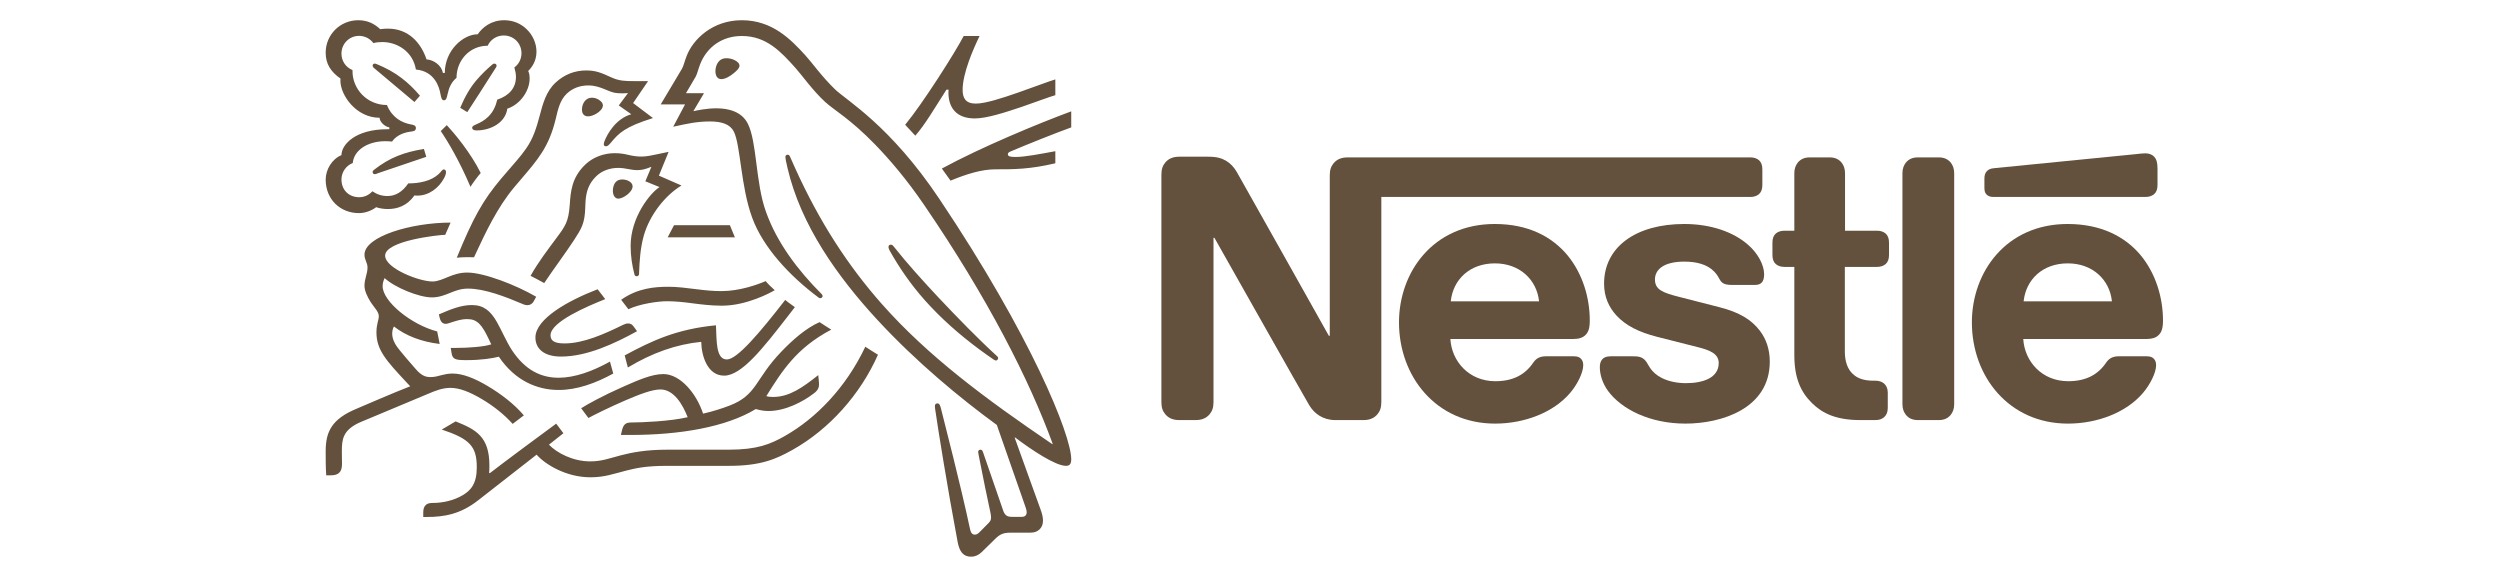
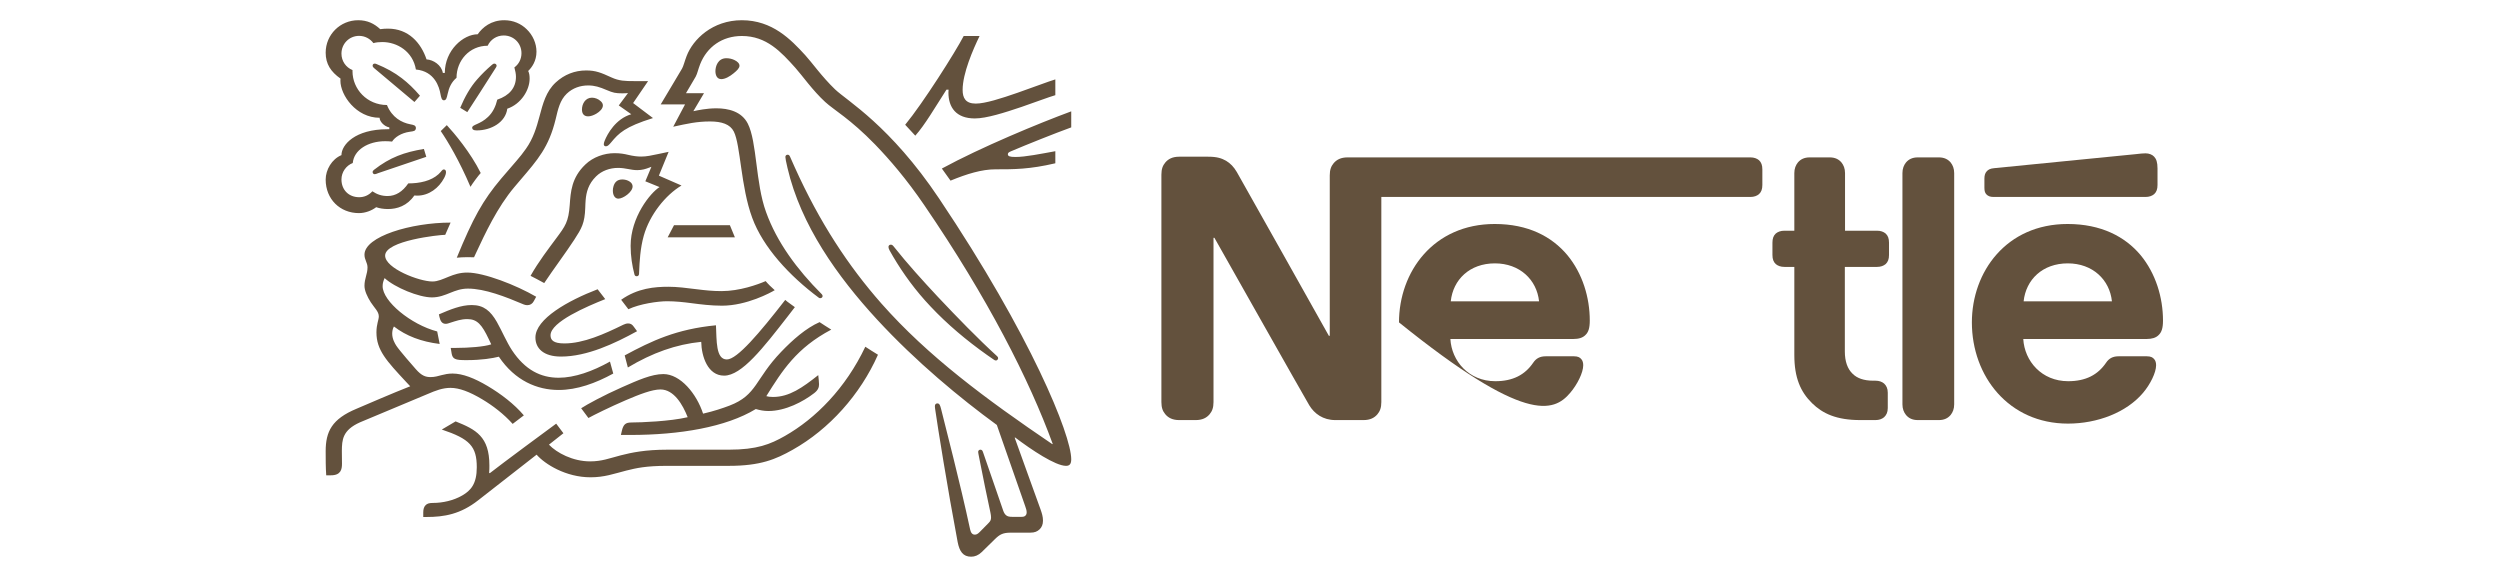
<svg xmlns="http://www.w3.org/2000/svg" width="156" height="36" viewBox="0 0 156 36" fill="none">
  <path d="M47.818 24.72C48.811 23.129 49.697 21.717 51.871 20.568C51.641 20.429 51.314 20.215 51.142 20.101C50.296 20.471 49.459 21.208 48.745 21.955C47.105 23.662 47.252 24.647 45.52 25.311C45.086 25.475 44.553 25.655 43.872 25.812C43.469 24.572 42.461 23.342 41.394 23.342C40.655 23.342 39.801 23.728 38.817 24.162C37.66 24.671 36.602 25.253 36.265 25.475L36.717 26.083C37.061 25.893 38.054 25.401 39.046 24.974C39.908 24.605 40.687 24.302 41.213 24.302C42.058 24.302 42.608 25.261 42.911 26.033C41.804 26.295 39.982 26.362 39.432 26.362C39.178 26.362 39.088 26.402 38.997 26.476C38.915 26.55 38.85 26.681 38.809 26.862L38.743 27.141H39.334C42.402 27.141 45.298 26.657 47.162 25.524C47.424 25.598 47.654 25.647 47.949 25.647C49.016 25.647 50.116 25.065 50.805 24.532C51.051 24.342 51.108 24.17 51.108 23.982C51.108 23.892 51.1 23.809 51.092 23.728L51.059 23.407C50.074 24.187 49.254 24.77 48.236 24.77C48.056 24.77 47.925 24.753 47.818 24.72ZM53.996 21.636C52.766 24.229 50.895 26.115 48.975 27.206C48.064 27.723 47.243 28.06 45.471 28.06H41.639C40.269 28.06 39.408 28.24 38.735 28.413C38.012 28.601 37.553 28.79 36.823 28.79C35.74 28.79 34.739 28.256 34.255 27.747L35.157 27.034L34.706 26.436C34.444 26.624 31.235 28.995 30.562 29.528L30.522 29.504C30.538 29.34 30.538 29.192 30.538 29.044C30.538 27.24 29.7 26.804 28.43 26.295L27.568 26.804C29.316 27.387 29.751 27.854 29.751 29.159C29.751 30.193 29.381 30.604 28.848 30.915C28.298 31.235 27.616 31.383 27.018 31.383C26.764 31.383 26.649 31.432 26.558 31.523C26.459 31.62 26.411 31.768 26.411 31.973V32.26H26.616C27.715 32.26 28.733 32.089 29.849 31.21L33.484 28.371C34.001 28.962 35.306 29.783 36.847 29.783C37.717 29.783 38.276 29.57 39.08 29.364C39.704 29.208 40.31 29.069 41.639 29.069H45.488C47.457 29.069 48.408 28.659 49.459 28.068C51.74 26.788 53.685 24.621 54.785 22.135C54.497 21.955 54.226 21.791 53.996 21.636ZM38.76 18.706C39.793 17.975 40.861 17.894 41.722 17.894C42.239 17.894 42.846 17.967 43.486 18.05C44.003 18.115 44.47 18.165 45.029 18.165C46.152 18.165 47.285 17.755 47.777 17.541C47.917 17.713 48.155 17.943 48.343 18.107C48.105 18.254 46.596 19.075 45.053 19.075C44.371 19.075 43.723 18.993 43.166 18.92C42.673 18.854 42.14 18.797 41.623 18.797C41.057 18.797 39.916 18.96 39.211 19.296L38.76 18.706ZM26.952 18.558C27.396 18.558 27.756 18.411 28.101 18.27C28.43 18.14 28.757 18.009 29.201 18.009C30.251 18.009 31.547 18.517 32.688 19.001C32.753 19.026 32.828 19.043 32.901 19.043C33.081 19.043 33.222 18.96 33.311 18.788L33.458 18.517C32.204 17.787 30.201 17.008 29.159 17.008C28.684 17.008 28.339 17.131 28.01 17.262C27.642 17.41 27.321 17.565 26.985 17.565C26.156 17.565 24.032 16.745 24.032 15.949C24.032 15.014 27.412 14.653 27.782 14.653L28.117 13.89C25.665 13.89 22.743 14.752 22.743 15.891C22.743 16.22 22.933 16.384 22.933 16.687C22.933 17.098 22.743 17.377 22.743 17.836C22.743 18.14 22.923 18.526 23.137 18.862C23.367 19.215 23.638 19.445 23.638 19.74C23.638 19.962 23.49 20.224 23.49 20.741C23.49 21.848 24.122 22.521 25.352 23.843L25.598 24.104C24.581 24.498 22.686 25.319 22.243 25.508C20.708 26.148 20.322 26.927 20.322 28.158C20.322 28.634 20.322 29.175 20.356 29.659H20.651C21.267 29.659 21.34 29.29 21.34 28.938C21.34 28.7 21.332 28.429 21.332 28.134C21.34 27.452 21.364 26.846 22.464 26.353C22.907 26.156 25.082 25.27 26.698 24.581C27.174 24.376 27.616 24.203 28.109 24.203C28.658 24.203 29.29 24.441 30.078 24.909C30.742 25.303 31.441 25.836 31.99 26.451L32.688 25.919C32.089 25.212 31.261 24.581 30.431 24.088C29.603 23.596 28.864 23.309 28.24 23.309C27.97 23.309 27.748 23.358 27.559 23.407C27.338 23.465 27.133 23.53 26.871 23.53C26.566 23.53 26.312 23.456 25.942 23.03C25.803 22.874 24.918 21.864 24.729 21.57C24.639 21.43 24.474 21.151 24.474 20.822C24.474 20.683 24.498 20.519 24.581 20.372C25.344 20.962 26.287 21.323 27.436 21.463L27.281 20.683C25.631 20.249 23.876 18.797 23.876 17.86C23.876 17.664 23.925 17.525 23.999 17.353C24.639 17.943 26.14 18.558 26.952 18.558ZM41.663 14.809H45.857L45.545 14.053H42.058L41.663 14.809ZM63.079 9.443C64.064 9.023 65.829 8.318 66.845 7.949V6.948C64.803 7.702 61.217 9.188 58.772 10.517C58.838 10.6 59.264 11.198 59.313 11.272C60.347 10.845 61.275 10.566 62.111 10.566C63.284 10.566 64.244 10.566 65.853 10.189V9.435C64.95 9.598 63.99 9.795 63.367 9.795C62.998 9.795 62.891 9.746 62.891 9.623C62.891 9.548 62.94 9.5 63.079 9.443ZM60.889 6.464C60.249 6.464 60.068 6.111 60.068 5.61C60.068 4.576 60.716 3.092 61.126 2.246H60.134C59.617 3.247 57.582 6.456 56.483 7.785L57.114 8.466C57.705 7.809 58.353 6.693 59.06 5.594H59.191C59.191 5.651 59.182 5.717 59.182 5.774C59.182 6.701 59.658 7.391 60.831 7.391C61.554 7.391 62.685 7.03 63.753 6.669C64.638 6.365 65.451 6.054 65.853 5.939V4.954C65.393 5.093 64.458 5.455 63.49 5.79C62.473 6.144 61.471 6.464 60.889 6.464ZM39.178 22.931L38.981 22.177C40.671 21.266 42.214 20.535 44.676 20.298C44.724 21.241 44.659 22.43 45.356 22.43C45.997 22.43 47.392 20.782 48.999 18.714C49.147 18.854 49.385 19.001 49.599 19.166L49.189 19.698C47.621 21.717 46.283 23.44 45.184 23.44C44.159 23.44 43.773 22.234 43.757 21.331C42.19 21.487 40.712 22.012 39.178 22.931ZM38.062 22.563C36.98 23.169 35.855 23.571 34.862 23.571C33.755 23.571 32.77 23.096 31.949 21.857C31.604 21.331 31.334 20.675 31.006 20.093C30.611 19.403 30.185 19.035 29.439 19.035C28.757 19.035 28.093 19.314 27.388 19.617L27.42 19.772C27.477 20.027 27.576 20.207 27.814 20.207C27.921 20.207 28.028 20.158 28.085 20.142C28.479 20.019 28.766 19.912 29.167 19.912C29.783 19.912 30.078 20.273 30.498 21.159L30.653 21.487C30.227 21.636 29.225 21.709 28.479 21.709H28.125L28.183 22.062C28.208 22.209 28.265 22.333 28.388 22.39C28.535 22.464 28.749 22.472 29.119 22.472C30.054 22.472 30.734 22.357 31.128 22.258C32.138 23.76 33.525 24.334 34.862 24.334C36.003 24.334 37.16 23.916 38.267 23.309L38.062 22.563ZM35.009 22.25C33.902 22.25 33.41 21.725 33.41 21.061C33.41 19.896 35.453 18.755 37.291 18.05L37.767 18.665C36.635 19.116 34.353 20.085 34.353 20.921C34.353 21.216 34.526 21.43 35.215 21.43C36.413 21.43 37.701 20.847 38.891 20.265C38.981 20.224 39.088 20.183 39.187 20.183C39.342 20.183 39.441 20.232 39.555 20.396L39.753 20.667C38.366 21.43 36.635 22.25 35.009 22.25ZM38.242 11.896C38.242 11.814 38.251 11.715 38.284 11.616C38.349 11.404 38.489 11.198 38.834 11.198C38.989 11.198 39.161 11.239 39.301 11.337C39.424 11.42 39.474 11.527 39.474 11.632C39.474 11.986 38.882 12.396 38.587 12.396C38.374 12.396 38.242 12.191 38.242 11.896ZM36.314 6.834C36.314 6.48 36.528 6.095 36.938 6.095C37.119 6.095 37.332 6.168 37.487 6.317C37.578 6.398 37.62 6.489 37.62 6.579C37.62 6.776 37.43 6.965 37.208 7.096C37.037 7.194 36.855 7.26 36.7 7.26C36.445 7.26 36.314 7.104 36.314 6.834ZM44.642 4.437C44.642 4.15 44.791 3.633 45.324 3.633C45.504 3.633 45.676 3.674 45.816 3.74C46.013 3.829 46.144 3.961 46.144 4.1C46.144 4.249 45.997 4.396 45.775 4.576C45.545 4.766 45.25 4.938 45.011 4.938C44.724 4.938 44.642 4.667 44.642 4.437ZM23.596 10.804C23.49 10.845 23.44 10.87 23.383 10.87C23.293 10.87 23.252 10.796 23.252 10.739C23.252 10.681 23.276 10.648 23.333 10.6C24.343 9.811 25.229 9.5 26.451 9.294L26.6 9.786L23.596 10.804ZM29.159 6.997L28.717 6.727C29.003 6.045 29.357 5.422 29.775 4.954C30.07 4.617 30.349 4.347 30.661 4.076C30.734 4.019 30.776 3.969 30.85 3.969C30.932 3.969 30.989 4.035 30.989 4.1C30.989 4.134 30.972 4.174 30.94 4.223C30.44 5.003 29.464 6.546 29.159 6.997ZM23.343 4.249C23.268 4.183 23.252 4.142 23.252 4.092C23.252 4.035 23.293 3.969 23.383 3.969C23.416 3.969 23.448 3.978 23.49 3.994C24.097 4.241 24.614 4.528 25.074 4.881C25.459 5.176 25.837 5.537 26.206 5.972L25.861 6.365C25.435 6.012 24.056 4.855 23.343 4.249ZM29.357 11.658C29.48 11.452 29.849 10.952 29.997 10.796C29.365 9.516 28.331 8.294 27.88 7.809L27.503 8.179C27.937 8.811 28.668 10.033 29.357 11.658ZM55.761 15.374C55.703 15.301 55.654 15.267 55.588 15.267C55.49 15.267 55.441 15.334 55.441 15.408C55.441 15.522 55.522 15.661 55.728 16.006C56.352 17.065 57.123 18.131 58.074 19.132C59.1 20.224 60.306 21.241 61.594 22.152L61.996 22.43C62.053 22.472 62.095 22.496 62.144 22.496C62.226 22.496 62.283 22.414 62.283 22.349C62.283 22.308 62.267 22.267 62.218 22.226C61.021 21.135 59.732 19.805 58.525 18.526C57.582 17.516 56.614 16.45 55.761 15.374ZM34.706 14.874C34.238 15.506 33.599 16.335 33.106 17.212C33.262 17.286 33.779 17.565 33.959 17.664C34.526 16.81 35.314 15.76 35.831 14.964C36.298 14.243 36.487 13.93 36.52 12.962C36.528 12.799 36.528 12.642 36.544 12.487C36.586 11.986 36.717 11.477 37.192 11.01C37.545 10.657 38.054 10.477 38.563 10.477C39.056 10.477 39.342 10.616 39.769 10.616C40.072 10.616 40.294 10.542 40.49 10.467L40.647 10.41L40.269 11.313L41.156 11.674C40.589 12.026 39.351 13.545 39.351 15.342C39.351 15.99 39.449 16.589 39.589 17.123C39.605 17.18 39.637 17.238 39.728 17.238C39.81 17.238 39.868 17.188 39.876 17.098L39.884 16.909C39.908 16.359 39.949 15.489 40.171 14.71C40.54 13.397 41.532 12.167 42.525 11.576L41.114 10.96L41.722 9.475L41.057 9.615C40.655 9.697 40.36 9.77 40.007 9.77C39.777 9.77 39.514 9.738 39.203 9.664C38.965 9.606 38.711 9.558 38.349 9.558C37.701 9.558 37.004 9.803 36.528 10.263C35.658 11.091 35.609 11.986 35.552 12.781C35.477 13.841 35.28 14.102 34.706 14.874ZM32.818 9.286C32.434 9.836 32.154 10.107 31.277 11.141C30.12 12.511 29.512 13.619 28.503 16.081C28.668 16.064 28.905 16.047 29.167 16.047C29.299 16.047 29.406 16.047 29.579 16.055L29.7 15.794C30.267 14.579 31.03 12.938 32.097 11.674L32.466 11.239C33.566 9.95 34.246 9.188 34.674 7.432C34.821 6.808 34.944 6.25 35.363 5.848C35.74 5.487 36.216 5.332 36.7 5.332C37.111 5.332 37.414 5.43 37.857 5.619C38.259 5.79 38.407 5.824 38.834 5.824C38.981 5.824 39.088 5.816 39.187 5.808L38.612 6.579L39.391 7.128C38.414 7.416 37.898 8.359 37.726 8.795C37.693 8.884 37.677 8.942 37.677 8.999C37.677 9.065 37.709 9.13 37.808 9.13C37.915 9.13 37.996 9.049 38.136 8.884C38.612 8.31 38.989 7.916 40.746 7.367L39.506 6.431L40.441 5.061H39.563C39.006 5.061 38.636 5.053 38.153 4.831C37.495 4.528 37.16 4.396 36.576 4.396C35.863 4.396 35.215 4.651 34.682 5.142C34.066 5.709 33.878 6.464 33.656 7.293C33.484 7.933 33.279 8.638 32.818 9.286ZM30.431 2.854C30.603 2.476 30.981 2.214 31.432 2.214C32.047 2.214 32.54 2.69 32.54 3.322C32.54 3.69 32.368 4.011 32.097 4.207C32.154 4.421 32.196 4.609 32.196 4.79C32.196 5.479 31.786 5.963 31.03 6.218C30.932 6.636 30.752 7.014 30.456 7.293C29.963 7.769 29.464 7.769 29.464 7.965C29.464 8.072 29.537 8.138 29.742 8.138C30.653 8.138 31.547 7.629 31.654 6.784C32.523 6.489 33.048 5.61 33.048 4.913C33.048 4.732 33.032 4.576 32.959 4.429C33.196 4.199 33.476 3.805 33.476 3.223C33.476 2.714 33.254 2.197 32.86 1.82C32.515 1.483 32.032 1.262 31.465 1.262C30.645 1.262 30.112 1.705 29.808 2.139C28.913 2.139 27.756 3.132 27.756 4.552H27.634C27.551 4.06 27.043 3.732 26.616 3.706C26.271 2.674 25.492 1.787 24.211 1.787C24.064 1.787 23.884 1.795 23.727 1.82C23.351 1.475 22.933 1.262 22.349 1.262C21.233 1.262 20.322 2.155 20.322 3.288C20.322 3.994 20.643 4.478 21.249 4.905C21.249 4.905 21.241 4.995 21.241 5.036C21.241 5.939 22.226 7.349 23.687 7.349C23.687 7.579 23.974 7.892 24.294 7.949V8.064H24.171C22.16 8.064 21.307 9.033 21.307 9.68C20.708 9.926 20.322 10.591 20.322 11.206C20.322 12.428 21.217 13.298 22.398 13.298C22.792 13.298 23.194 13.143 23.474 12.929C23.678 13.003 23.941 13.044 24.211 13.044C24.777 13.044 25.409 12.848 25.853 12.199C25.918 12.207 25.976 12.207 26.041 12.207C26.764 12.207 27.388 11.731 27.715 11.107C27.798 10.952 27.83 10.829 27.83 10.739C27.83 10.648 27.79 10.574 27.699 10.574C27.584 10.574 27.568 10.681 27.363 10.87C26.903 11.288 26.198 11.444 25.475 11.444C25.122 11.961 24.688 12.232 24.187 12.232C23.818 12.232 23.531 12.133 23.236 11.937C22.998 12.199 22.702 12.306 22.414 12.306C21.766 12.306 21.307 11.854 21.307 11.198C21.307 10.739 21.602 10.328 22.012 10.172C22.087 9.36 22.957 8.811 24.04 8.811C24.179 8.811 24.319 8.819 24.466 8.835C24.631 8.573 25.025 8.294 25.582 8.22C25.697 8.203 25.787 8.195 25.853 8.163C25.918 8.13 25.952 8.064 25.952 7.989C25.952 7.924 25.926 7.866 25.861 7.826C25.803 7.793 25.705 7.777 25.59 7.753C25.074 7.654 24.458 7.333 24.146 6.553C22.907 6.553 21.996 5.562 21.996 4.445V4.372C21.586 4.207 21.307 3.813 21.307 3.346C21.307 2.731 21.792 2.238 22.406 2.238C22.776 2.238 23.096 2.419 23.301 2.69C23.474 2.64 23.67 2.624 23.858 2.624C24.778 2.624 25.763 3.207 25.952 4.338C27.133 4.445 27.412 5.447 27.485 5.865C27.527 6.079 27.559 6.259 27.699 6.259C27.847 6.259 27.88 6.095 27.929 5.873C28.018 5.455 28.175 5.118 28.487 4.855C28.487 3.781 29.29 2.854 30.431 2.854ZM58.6 12.388C55.547 7.834 52.865 6.299 52.109 5.578C51.281 4.782 50.649 3.879 50.247 3.444C49.353 2.468 48.196 1.262 46.292 1.262C44.454 1.262 43.24 2.46 42.846 3.494C42.731 3.789 42.64 4.15 42.559 4.281C42.378 4.576 41.566 5.963 41.229 6.513H42.748L42.009 7.908C42.871 7.719 43.486 7.579 44.306 7.579C45.037 7.579 45.562 7.753 45.791 8.211C46.218 9.065 46.218 11.65 46.94 13.595C47.612 15.424 49.254 17.212 51.1 18.583C51.124 18.599 51.15 18.607 51.182 18.607C51.273 18.607 51.33 18.542 51.33 18.476C51.33 18.427 51.314 18.395 51.273 18.353C49.73 16.81 48.474 15.104 47.802 13.233C47.137 11.412 47.243 8.851 46.661 7.711C46.275 6.957 45.455 6.759 44.7 6.759C44.092 6.759 43.527 6.882 43.264 6.939L43.929 5.816H42.804C43.042 5.398 43.289 5.011 43.412 4.782C43.519 4.585 43.559 4.338 43.691 4.002C44.117 2.927 45.061 2.246 46.292 2.246C47.834 2.246 48.737 3.239 49.631 4.233C50.042 4.691 50.714 5.651 51.494 6.365C52.027 6.858 53.044 7.408 54.612 9.023C55.514 9.958 56.564 11.173 57.673 12.799C61.635 18.599 64.236 23.712 65.689 27.699L65.664 27.715C61.504 24.892 57.903 22.226 54.997 18.936C52.938 16.597 51.15 13.89 49.591 10.435C49.484 10.206 49.393 9.992 49.295 9.77C49.254 9.68 49.213 9.655 49.147 9.655C49.066 9.655 49.008 9.713 49.008 9.795C49.008 9.885 49.048 10.083 49.139 10.477C49.968 14.053 52.265 17.262 54.719 19.928C57.164 22.579 59.929 24.859 62.202 26.517L63.974 31.588C64.015 31.711 64.064 31.842 64.064 31.965C64.064 32.056 64.04 32.129 63.982 32.179C63.933 32.228 63.868 32.252 63.719 32.252H63.186C62.956 32.252 62.867 32.22 62.784 32.154C62.703 32.089 62.645 31.99 62.604 31.875C62.448 31.398 61.512 28.732 61.332 28.191C61.299 28.092 61.241 28.06 61.176 28.06C61.094 28.06 61.037 28.125 61.037 28.199C61.037 28.264 61.061 28.339 61.102 28.569C61.34 29.783 61.619 31.145 61.734 31.662C61.783 31.899 61.841 32.121 61.841 32.285C61.841 32.434 61.808 32.515 61.685 32.638L61.134 33.197C61.003 33.328 60.93 33.361 60.823 33.361C60.692 33.361 60.585 33.27 60.536 33.04C59.912 30.128 58.969 26.517 58.723 25.516C58.666 25.295 58.624 25.172 58.493 25.172C58.378 25.172 58.337 25.253 58.337 25.352C58.337 25.426 58.353 25.516 58.362 25.582C58.509 26.616 59.109 30.382 59.757 33.82C59.872 34.411 60.093 34.738 60.601 34.738C60.831 34.738 61.053 34.649 61.258 34.451C61.594 34.116 61.693 34.025 62.095 33.631C62.382 33.352 62.578 33.238 63.071 33.238H64.286C64.573 33.238 64.729 33.163 64.868 33.032C64.999 32.909 65.082 32.737 65.082 32.49C65.082 32.236 65.016 32.032 64.926 31.776C64.614 30.94 63.612 28.109 63.317 27.313L63.343 27.297C64.368 28.076 65.861 29.069 66.518 29.069C66.722 29.069 66.845 28.979 66.845 28.659C66.845 27.149 64.335 20.938 58.6 12.388Z" fill="#63513D" />
  <path d="M134.42 12.114C134.287 12.224 134.111 12.29 133.879 12.29H124.389C124.191 12.29 124.048 12.235 123.948 12.125C123.87 12.037 123.827 11.937 123.827 11.718V11.144C123.827 10.946 123.87 10.803 123.971 10.691C124.059 10.593 124.179 10.516 124.434 10.494L133.23 9.623L133.289 9.617C133.552 9.587 133.716 9.568 133.879 9.568C134.1 9.568 134.299 9.645 134.42 9.778C134.552 9.92 134.629 10.119 134.629 10.516V11.54C134.629 11.806 134.563 11.982 134.42 12.114Z" fill="#63513D" />
  <path d="M118.933 25.892C118.8 25.727 118.712 25.517 118.712 25.23V10.803C118.712 10.516 118.8 10.307 118.933 10.14C119.098 9.943 119.33 9.821 119.671 9.821H120.983C121.324 9.821 121.555 9.943 121.722 10.14C121.853 10.307 121.941 10.516 121.941 10.803V25.23C121.941 25.517 121.853 25.727 121.722 25.892C121.555 26.091 121.324 26.213 120.983 26.213H119.671C119.33 26.213 119.098 26.091 118.933 25.892Z" fill="#63513D" />
  <path d="M111.349 14.396H111.966V10.803C111.966 10.516 112.054 10.307 112.187 10.14C112.352 9.943 112.584 9.821 112.925 9.821H114.17C114.513 9.821 114.744 9.943 114.909 10.14C115.042 10.307 115.13 10.516 115.13 10.803V14.396H117.126C117.356 14.396 117.533 14.462 117.664 14.572C117.808 14.704 117.874 14.882 117.874 15.146V15.907C117.874 16.171 117.808 16.346 117.664 16.479C117.533 16.589 117.356 16.655 117.126 16.655H115.118V21.935C115.118 22.552 115.285 23.028 115.615 23.335C115.89 23.601 116.299 23.755 116.894 23.755H117.025C117.257 23.755 117.433 23.82 117.566 23.931C117.709 24.064 117.797 24.239 117.797 24.503V25.463C117.797 25.727 117.709 25.903 117.566 26.036C117.433 26.147 117.257 26.213 117.025 26.213H116.089C114.59 26.213 113.73 25.805 113.068 25.155C112.352 24.449 111.966 23.567 111.966 22.156V16.655H111.349C111.117 16.655 110.941 16.589 110.809 16.479C110.665 16.346 110.6 16.171 110.6 15.907V15.146C110.6 14.882 110.665 14.704 110.809 14.572C110.941 14.462 111.117 14.396 111.349 14.396Z" fill="#63513D" />
-   <path d="M100.094 17.703C100.094 15.41 102.079 13.977 105.1 13.977C106.774 13.977 108.163 14.484 109.045 15.245C109.707 15.806 110.082 16.546 110.082 17.118C110.082 17.371 110.026 17.526 109.938 17.626C109.827 17.746 109.685 17.78 109.486 17.78H108.24C107.932 17.78 107.734 17.78 107.557 17.692C107.271 17.538 107.336 17.339 106.973 16.953C106.532 16.49 105.848 16.325 105.1 16.325C103.82 16.325 103.269 16.82 103.269 17.438C103.269 18.078 103.754 18.265 104.791 18.529L107.293 19.169C108.549 19.489 109.287 19.952 109.805 20.623C110.213 21.153 110.434 21.802 110.434 22.563C110.434 25.517 107.381 26.433 105.177 26.433C102.939 26.433 101.186 25.53 100.348 24.405C99.985 23.909 99.829 23.357 99.829 22.917C99.829 22.741 99.863 22.563 99.962 22.443C100.062 22.321 100.206 22.233 100.503 22.233H101.869C102.122 22.233 102.311 22.244 102.464 22.332C102.718 22.475 102.774 22.664 102.939 22.917C103.126 23.215 103.39 23.434 103.7 23.588C104.14 23.809 104.68 23.909 105.198 23.909C106.256 23.909 107.248 23.588 107.248 22.651C107.248 22.045 106.631 21.836 105.936 21.66L103.413 21.02C102.244 20.724 101.439 20.304 100.877 19.697C100.392 19.179 100.094 18.518 100.094 17.703Z" fill="#63513D" />
  <path d="M82.977 10.946C82.977 10.582 83.065 10.372 83.219 10.185C83.406 9.965 83.67 9.821 84.089 9.821H109.222C109.454 9.821 109.63 9.887 109.762 9.997C109.904 10.13 109.971 10.306 109.971 10.571V11.54C109.971 11.806 109.904 11.982 109.762 12.114C109.63 12.224 109.454 12.29 109.222 12.29H86.195V25.088C86.195 25.451 86.107 25.661 85.952 25.849C85.766 26.07 85.5 26.213 85.082 26.213H83.329C82.557 26.213 82.017 25.815 81.697 25.287C81.466 24.912 75.778 14.837 75.778 14.837H75.723V25.088C75.723 25.451 75.635 25.661 75.48 25.849C75.294 26.07 75.028 26.213 74.61 26.213H73.584C73.165 26.213 72.901 26.07 72.715 25.849C72.559 25.661 72.471 25.451 72.471 25.088V10.901C72.471 10.537 72.559 10.329 72.715 10.14C72.901 9.92 73.165 9.778 73.584 9.778H75.392C75.943 9.778 76.23 9.877 76.505 10.031C76.781 10.196 76.991 10.417 77.178 10.736C77.442 11.188 82.921 20.954 82.921 20.954H82.977V10.946Z" fill="#63513D" />
-   <path fill-rule="evenodd" clip-rule="evenodd" d="M93.271 13.977C89.447 13.977 87.297 16.964 87.297 20.117C87.297 23.479 89.601 26.433 93.293 26.433C95.134 26.433 96.941 25.738 97.978 24.516C98.431 23.986 98.793 23.247 98.793 22.795C98.793 22.64 98.761 22.508 98.673 22.409C98.585 22.299 98.452 22.233 98.221 22.233H96.446C96.092 22.233 95.852 22.366 95.674 22.63C95.156 23.391 94.407 23.787 93.305 23.787C91.65 23.787 90.581 22.531 90.504 21.153H98.176C98.519 21.153 98.761 21.076 98.926 20.91C99.114 20.734 99.202 20.48 99.202 20.006C99.202 18.563 98.75 17.064 97.802 15.918C96.832 14.76 95.355 13.977 93.271 13.977ZM93.282 16.434C91.706 16.434 90.67 17.448 90.527 18.805H96.038C95.895 17.448 94.825 16.434 93.282 16.434Z" fill="#63513D" />
+   <path fill-rule="evenodd" clip-rule="evenodd" d="M93.271 13.977C89.447 13.977 87.297 16.964 87.297 20.117C95.134 26.433 96.941 25.738 97.978 24.516C98.431 23.986 98.793 23.247 98.793 22.795C98.793 22.64 98.761 22.508 98.673 22.409C98.585 22.299 98.452 22.233 98.221 22.233H96.446C96.092 22.233 95.852 22.366 95.674 22.63C95.156 23.391 94.407 23.787 93.305 23.787C91.65 23.787 90.581 22.531 90.504 21.153H98.176C98.519 21.153 98.761 21.076 98.926 20.91C99.114 20.734 99.202 20.48 99.202 20.006C99.202 18.563 98.75 17.064 97.802 15.918C96.832 14.76 95.355 13.977 93.271 13.977ZM93.282 16.434C91.706 16.434 90.67 17.448 90.527 18.805H96.038C95.895 17.448 94.825 16.434 93.282 16.434Z" fill="#63513D" />
  <path fill-rule="evenodd" clip-rule="evenodd" d="M129.019 13.977C125.193 13.977 123.045 16.964 123.045 20.117C123.045 23.479 125.347 26.433 129.041 26.433C130.882 26.433 132.689 25.738 133.725 24.516C134.177 23.986 134.541 23.247 134.541 22.795C134.541 22.64 134.508 22.508 134.42 22.409C134.332 22.299 134.199 22.233 133.967 22.233H132.192C131.841 22.233 131.598 22.366 131.422 22.63C130.904 23.391 130.154 23.787 129.052 23.787C127.399 23.787 126.329 22.531 126.252 21.153H133.946C134.287 21.153 134.531 21.076 134.696 20.91C134.883 20.734 134.971 20.48 134.971 20.006C134.971 18.563 134.518 17.064 133.571 15.918C132.601 14.76 131.103 13.977 129.019 13.977ZM129.03 16.434C127.454 16.434 126.417 17.448 126.274 18.805H131.785C131.643 17.448 130.573 16.434 129.03 16.434Z" fill="#63513D" />
</svg>